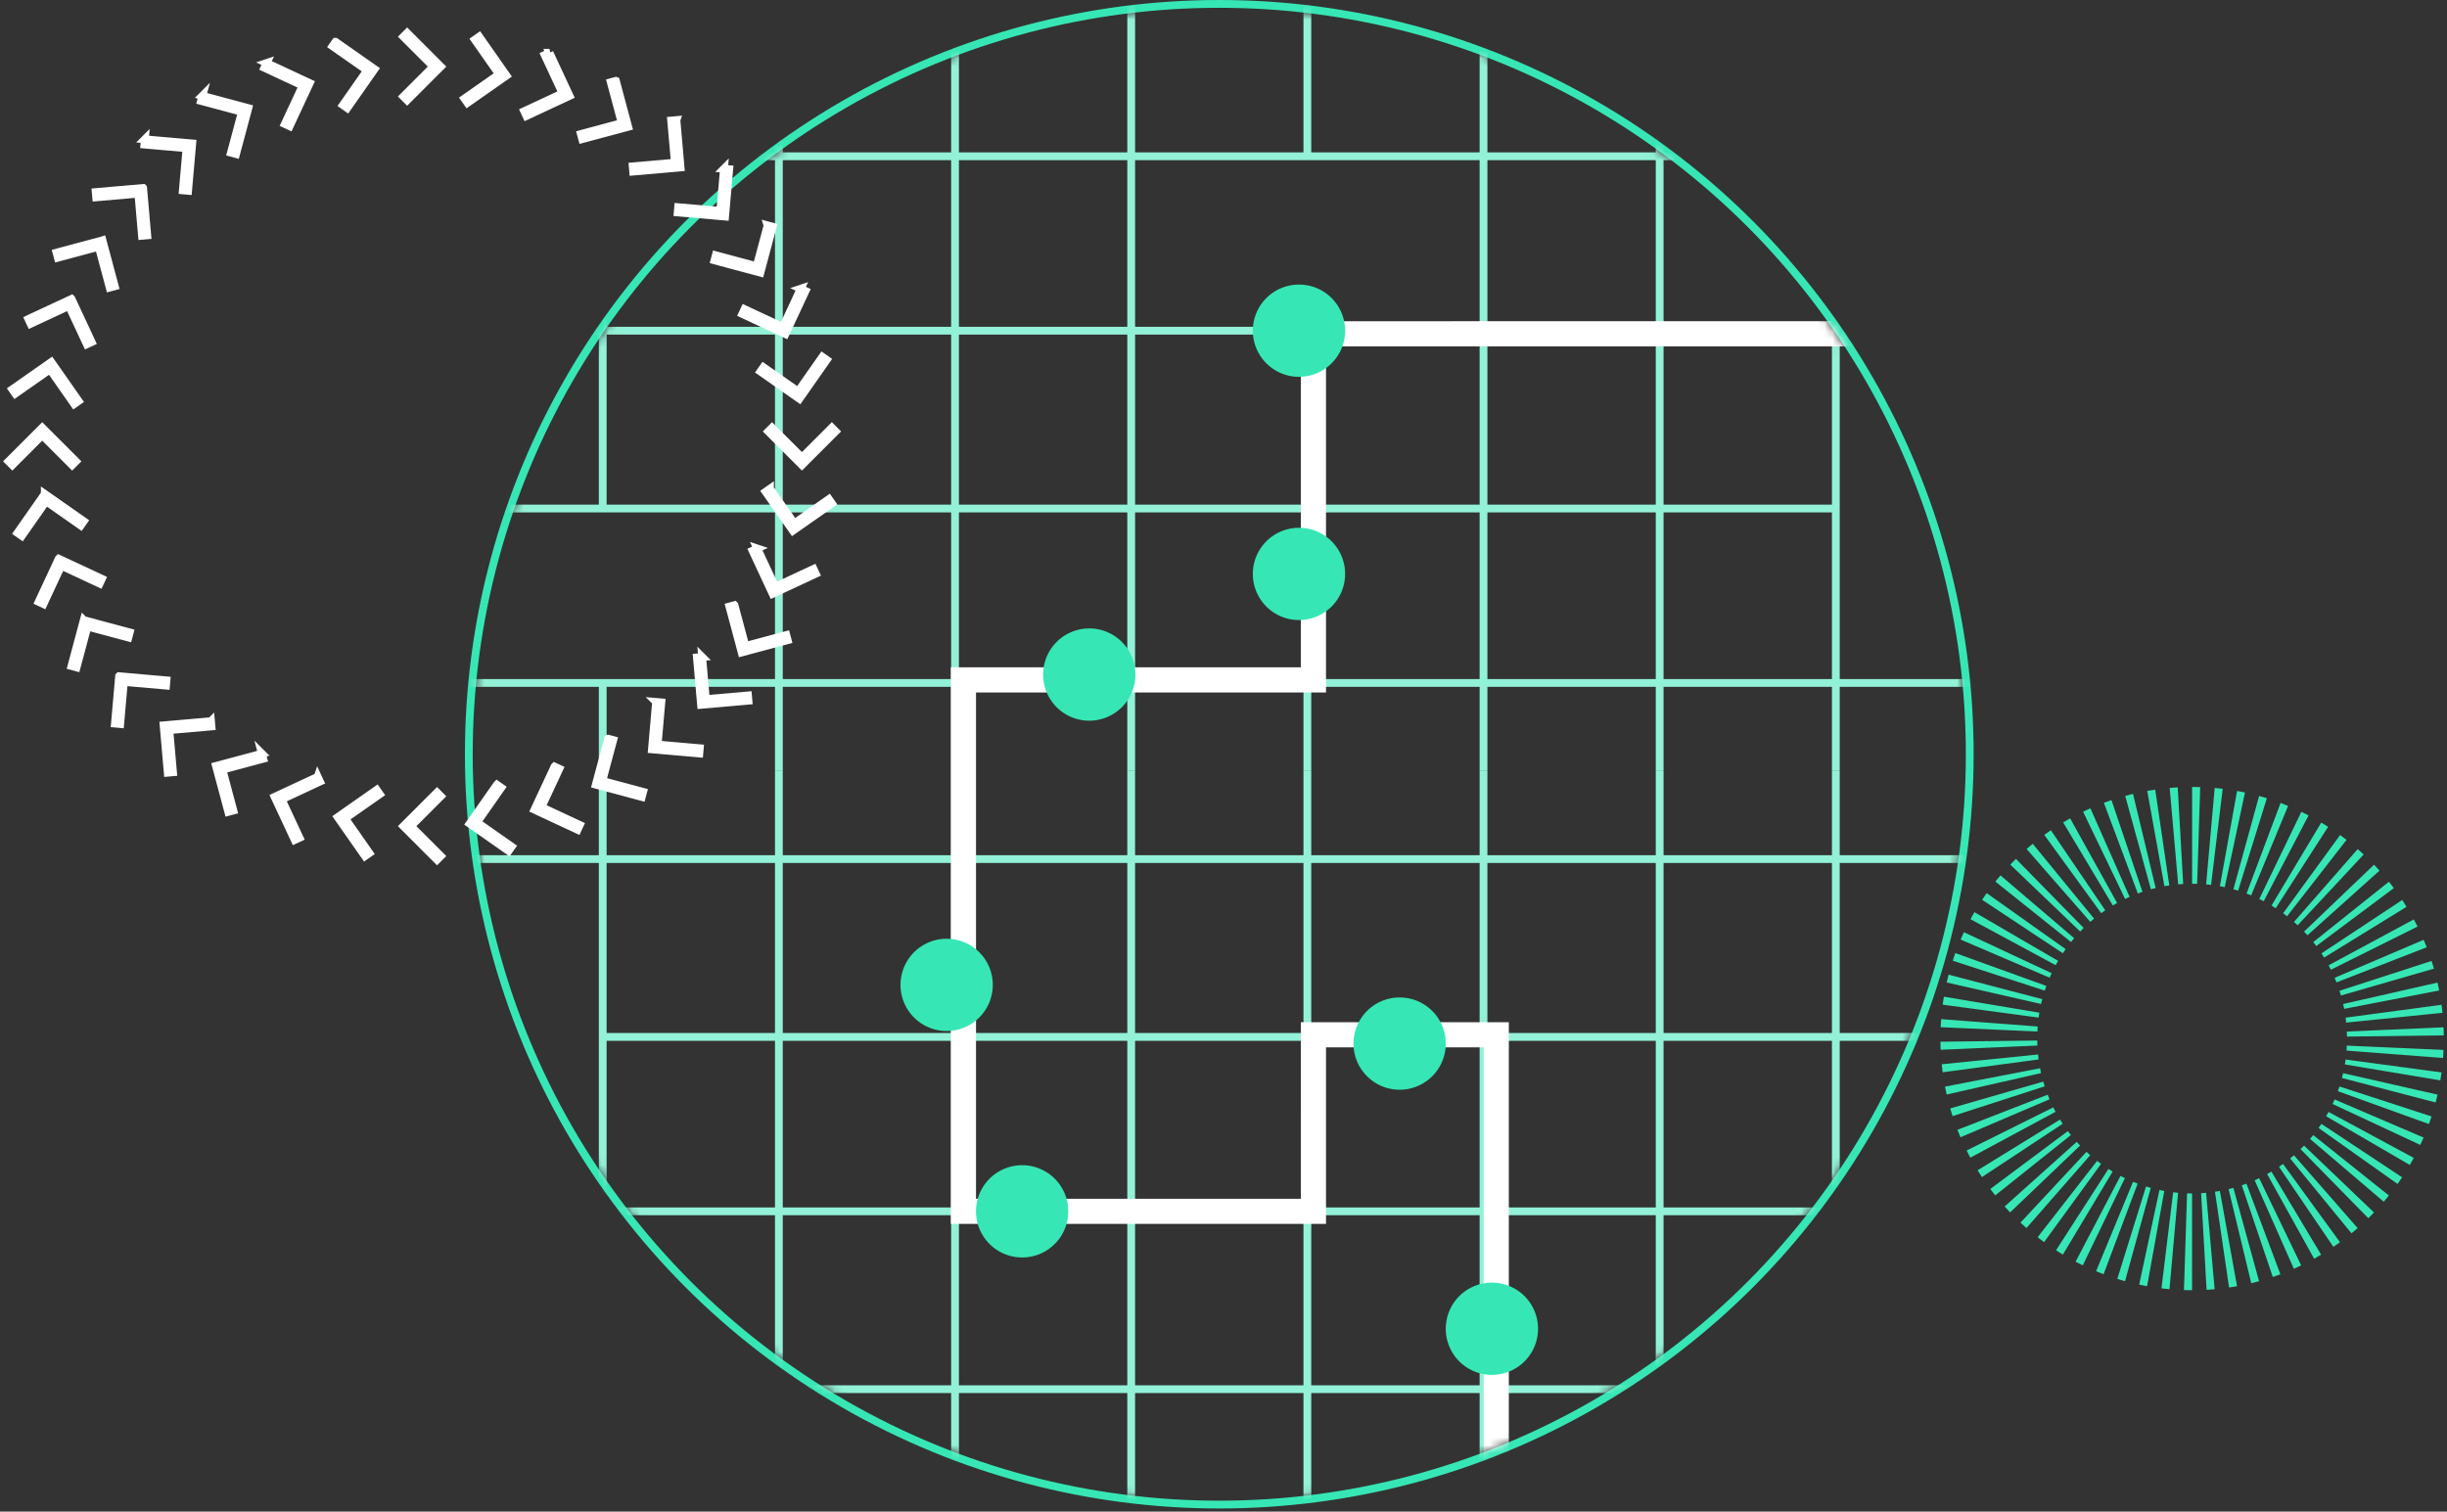
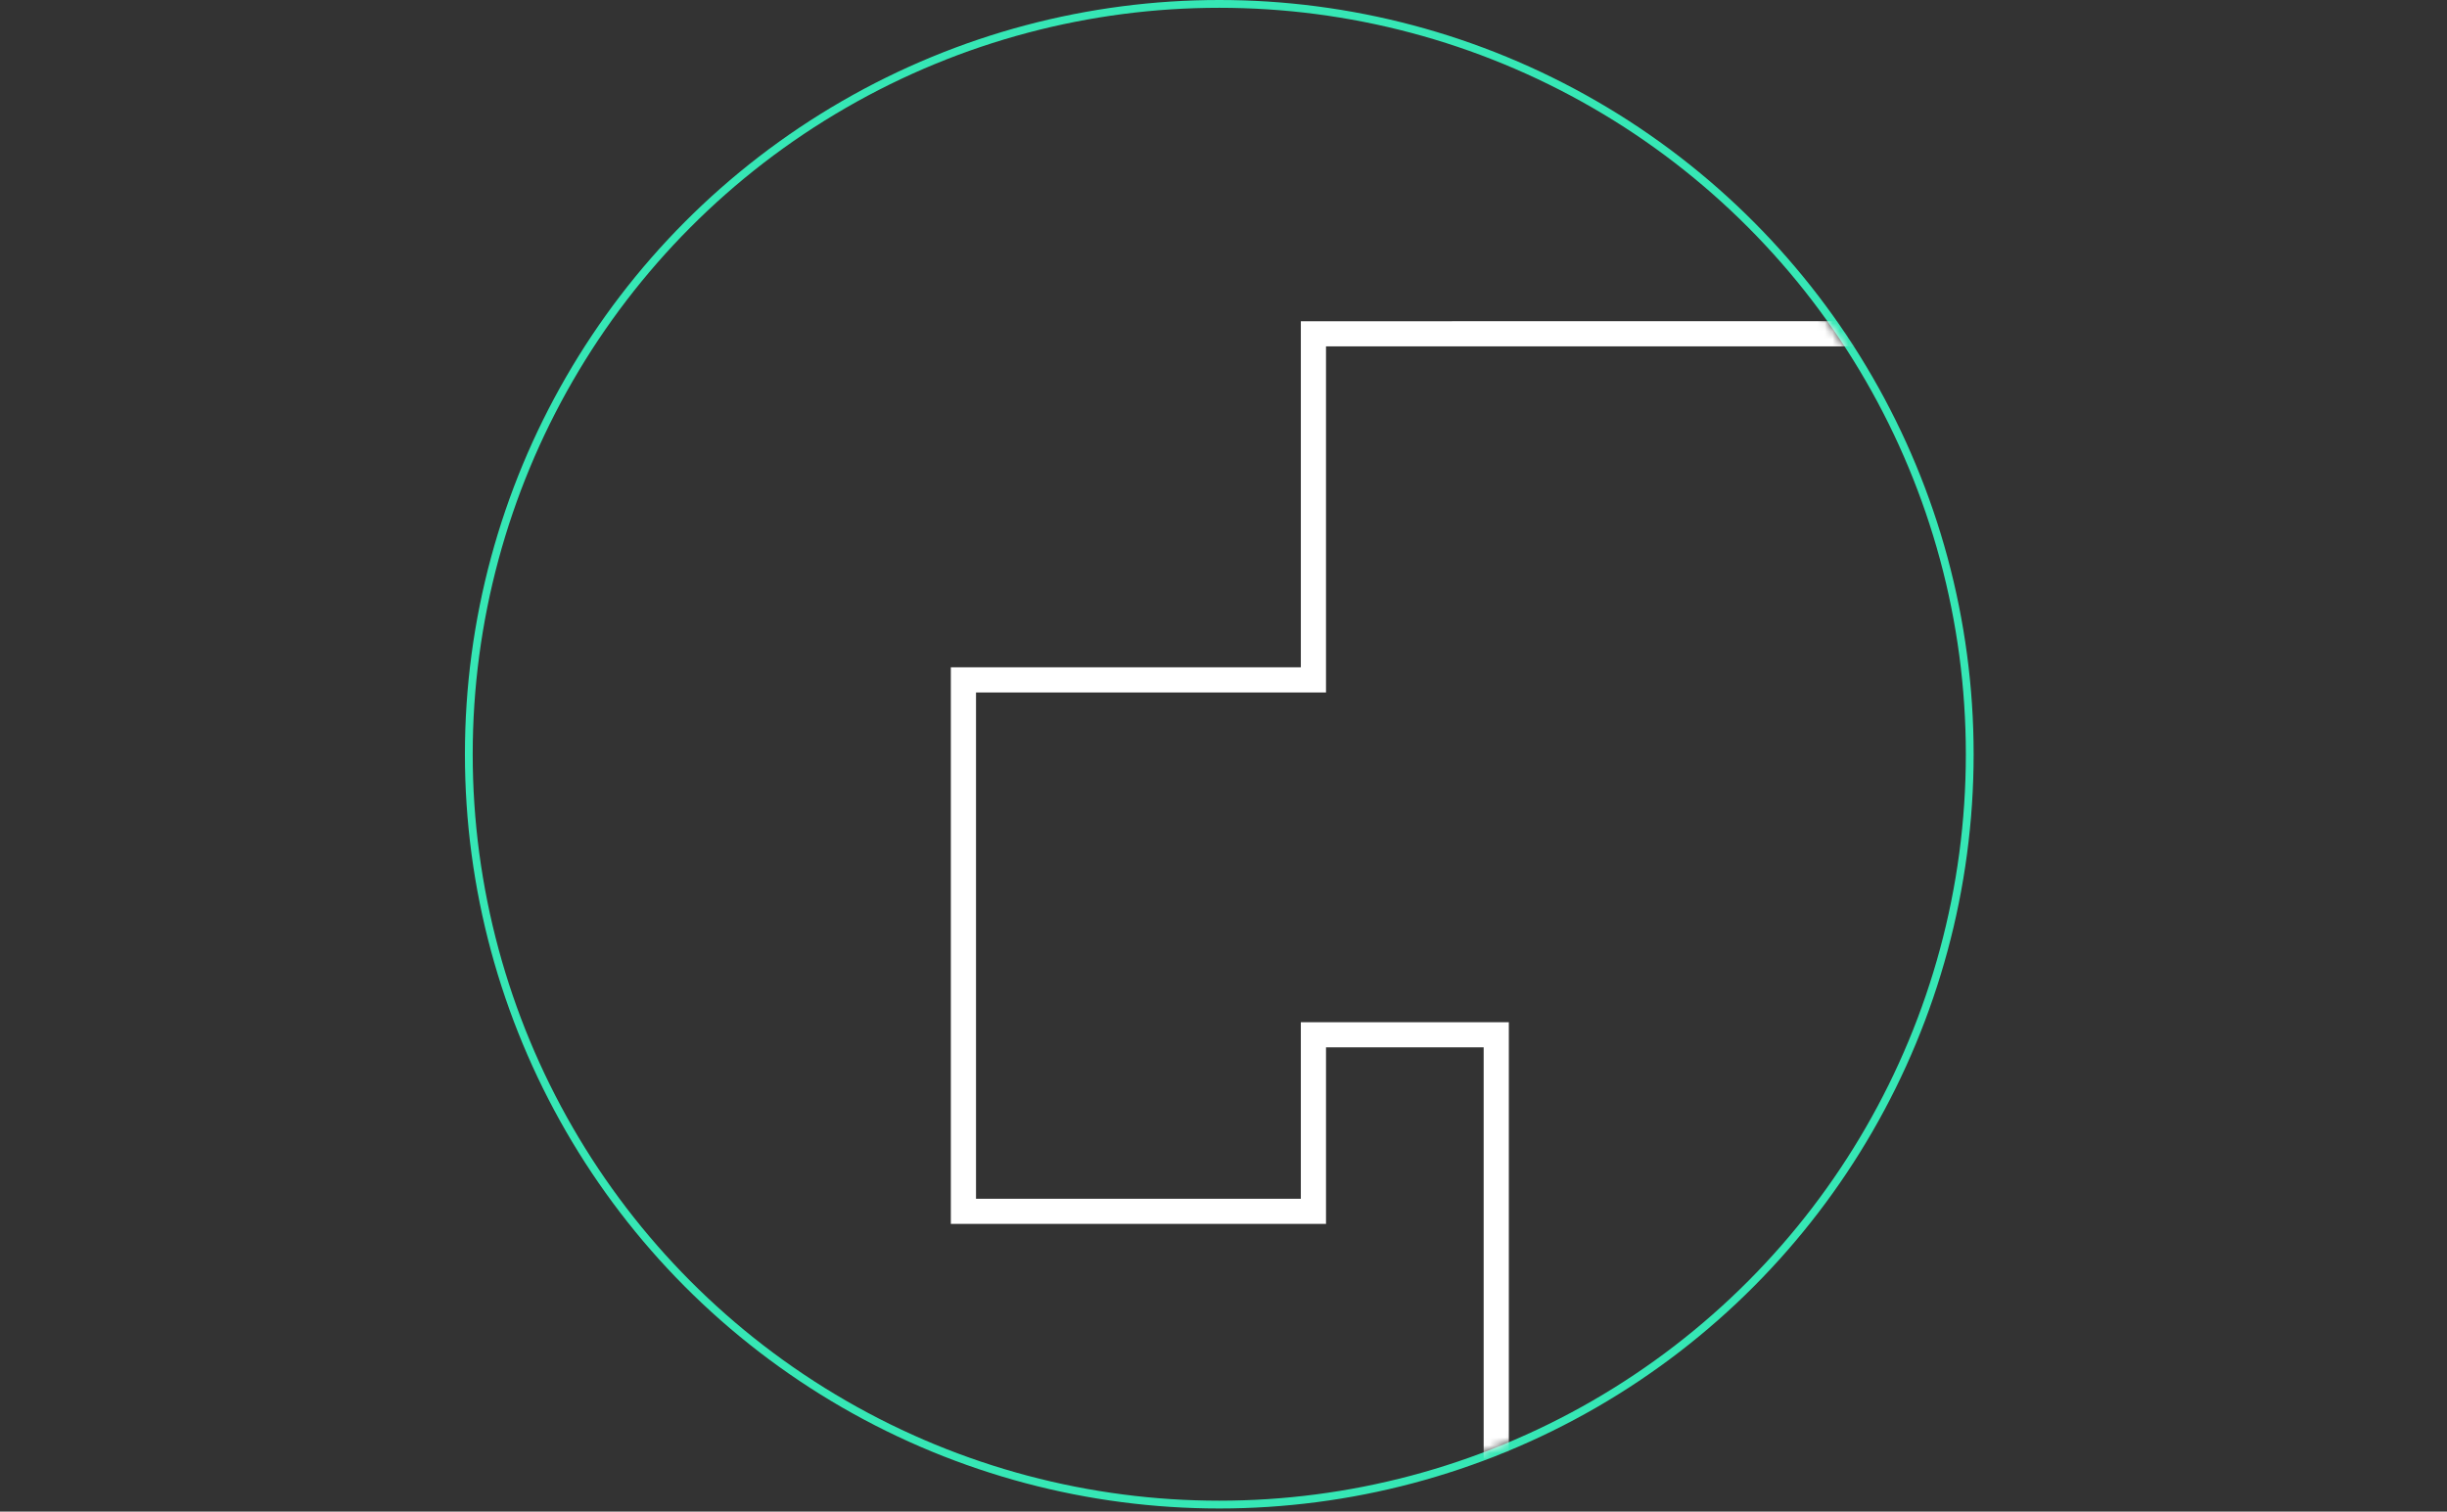
<svg xmlns="http://www.w3.org/2000/svg" xmlns:xlink="http://www.w3.org/1999/xlink" width="314" height="194" viewBox="0 0 314 194">
  <rect x="0" y="0" width="314" height="194" fill="#333333" stroke="none" />
  <defs>
    <circle id="jrsh71r9ca" cx="95.8" cy="95.8" r="95.8" />
  </defs>
  <g fill="none" fill-rule="evenodd">
    <g transform="translate(60.658 1)">
      <mask id="ruuhur38xb" fill="#fff">
        <use xlink:href="#jrsh71r9ca" />
      </mask>
      <circle stroke="#36E7B5" cx="95.8" cy="95.8" r="96.3" />
      <g mask="url(#ruuhur38xb)">
        <g stroke="#92F1D6">
-           <path d="M-5.92-15.07V97.953M16.684-15.07v79.116m0 22.605v11.302M-17.005 19.055h11.302m22.605 0H209.04M-17.222 41.442h226.045M-17.005 64.264h192.139m22.604 0h11.303M-17.222 86.65h226.046M39.288-15.07V97.953M61.893-15.07V97.953M84.498-15.07V97.953M107.103-15.07v33.907m0 22.605v56.511M129.707-15.07V97.953M152.311-15.07V97.953M174.916-15.07V97.953M197.521-15.07V97.953" />
-         </g>
+           </g>
        <g stroke="#92F1D6">
-           <path d="M-5.92 97.953v113.023M16.684 97.953v79.116m0 22.605v11.302M-17.223 109.255h226.046M-17.005 132.078h11.302m22.605 0H209.04M-17.222 154.465h226.045M-17.005 177.287h192.139m22.604 0h11.303M39.288 97.953v113.023M61.893 97.953v113.023M84.498 97.953v113.023M107.103 97.953v33.907m0 22.605v56.511M129.707 97.953v113.023M152.311 97.953v113.023M174.916 97.953v113.023M197.521 97.953v113.023" />
-         </g>
+           </g>
        <path fill="#FFF" fill-rule="nonzero" d="M106.267 40.226v44.418H61.355v71.435h48.141v-22.66h20.23v52.79h3.23v-56.018h-26.69l.001 22.658H64.585V87.874h44.911v-44.42l69.53.001v-3.229z" />
-         <path d="M130.784 163.614a5.92 5.92 0 1 1 0 11.84 5.92 5.92 0 0 1 0-11.84zm-60.28-15.07a5.92 5.92 0 1 1 0 11.84 5.92 5.92 0 0 1 0-11.84zm48.44-21.528a5.92 5.92 0 1 1 0 11.84 5.92 5.92 0 0 1 0-11.84zm-58.127-7.535a5.92 5.92 0 1 1 0 11.84 5.92 5.92 0 0 1 0-11.84zm18.3-39.827a5.92 5.92 0 1 1 0 11.84 5.92 5.92 0 0 1 0-11.84zm26.91-12.917a5.92 5.92 0 1 1 0 11.84 5.92 5.92 0 0 1 0-11.84zm0-31.216a5.92 5.92 0 1 1 0 11.841 5.92 5.92 0 0 1 0-11.84z" fill="#36E7B5" />
      </g>
    </g>
-     <path d="M280.643 153.154c.143.005.286.008.43.01h.215l-.004 12.42-.525-.004-.256-.005-.255-.007.395-12.414zm2.442-.069 1.097 12.372c-.228.02-.457.038-.687.054l-.345.021-.703-12.4c.142-.008.284-.018.426-.029l.212-.018zm-4.227-.067c.14.017.281.033.423.047l.211.02-1.102 12.37c-.23-.02-.458-.042-.686-.068l-.342-.04 1.496-12.329zm5.997-.17 2.202 12.224c-.225.04-.452.079-.68.115l-.34.052-1.81-12.288c.14-.02.28-.043.42-.066l.208-.037zm-7.754-.124c.137.03.275.058.414.084l.208.039-2.208 12.222c-.226-.04-.452-.084-.677-.13l-.337-.07 2.6-12.145zm9.486-.27 3.297 11.975c-.222.061-.444.12-.667.176l-.336.083-2.908-12.075c.137-.033.274-.067.41-.103l.204-.055zm-11.206-.18c.135.042.27.082.405.121l.203.057-3.302 11.973a32.045 32.045 0 0 1-.663-.19l-.33-.1 3.687-11.861zm12.882-.363 4.358 11.631c-.215.08-.431.159-.648.235l-.327.112-3.98-11.765c.134-.045.267-.092.4-.14l.197-.073zm-14.55-.24c.131.055.262.107.394.158l.197.076-4.369 11.626a32.07 32.07 0 0 1-.644-.25l-.32-.13 4.743-11.48zm16.185-.458 5.39 11.19c-.208.1-.416.198-.625.293l-.315.141-5.027-11.358c.13-.057.258-.115.386-.175l.19-.09zm-17.797-.294c.125.065.251.13.378.192l.19.093-5.401 11.185a32.17 32.17 0 0 1-.619-.307l-.306-.158 5.758-11.005zm19.368-.552 6.376 10.66c-.197.117-.396.233-.596.347l-.301.17-6.03-10.859c.124-.069.247-.139.369-.21l.182-.108zm-20.912-.347c.12.077.24.152.36.226l.181.11-6.386 10.653a32.3 32.3 0 0 1-.588-.36l-.291-.186 6.724-10.443zm22.405-.639 7.306 10.045c-.186.135-.374.268-.562.4l-.285.195-6.981-10.273c.117-.08.234-.16.35-.243l.172-.124zm-23.86-.393c.111.087.224.173.338.258l.171.126-7.313 10.04c-.186-.136-.37-.274-.554-.413l-.273-.21 7.63-9.801zm25.258-.723 8.174 9.353c-.174.151-.348.3-.525.448l-.266.22-7.87-9.608c.11-.09.218-.181.326-.274l.161-.139zm-26.618-.435.315.287.16.14-8.179 9.349a32.484 32.484 0 0 1-.514-.46l-.254-.234 8.472-9.082zm27.914-.803 8.976 8.585c-.16.167-.32.331-.483.494l-.245.243-8.697-8.868c.101-.1.202-.2.301-.301l.148-.153zm-29.169-.477c.095.105.191.21.288.314l.146.154-8.98 8.581a32.491 32.491 0 0 1-.47-.503l-.232-.256 9.248-8.29zm30.348-.871 9.706 7.75c-.144.18-.29.359-.437.536l-.222.263-9.454-8.056c.093-.109.184-.218.273-.328l.134-.165zm-31.482-.515c.085.114.17.227.258.339l.132.167-9.71 7.746c-.143-.18-.285-.362-.424-.544l-.208-.276 9.952-7.432zm32.53-.924 10.358 6.856c-.128.192-.257.382-.388.572l-.198.282-10.132-7.184c.082-.116.162-.232.242-.35l.118-.176zm-33.535-.555c.074.12.15.24.226.36l.117.177-10.364 6.846a32.328 32.328 0 0 1-.375-.58l-.182-.293 10.578-6.51zm34.454-.978 10.93 5.899c-.108.202-.22.403-.333.603l-.172.3-10.736-6.247c.07-.122.14-.245.209-.369l.102-.186zm-35.32-.582c.063.126.127.252.193.377l.099.187-10.937 5.887a32.197 32.197 0 0 1-.32-.61l-.156-.309 11.12-5.532zm36.094-1.02 11.418 4.888c-.09.212-.183.422-.278.632l-.145.313-11.255-5.255a19.7 19.7 0 0 0 .175-.385l.085-.194zm-36.815-.609c.051.132.104.262.158.393l.082.194-11.424 4.876c-.09-.21-.178-.423-.264-.637l-.127-.32 11.575-4.506zm37.44-1.054 11.812 3.839c-.07.219-.144.436-.22.653l-.115.325-11.683-4.218c.048-.132.094-.265.139-.398l.066-.2zm-38.008-.627c.039.135.08.27.121.404l.064.202-11.817 3.824c-.071-.218-.14-.438-.206-.658l-.097-.331 11.935-3.441zm38.479-1.084 12.112 2.755c-.052.225-.105.449-.16.672l-.086.334-12.017-3.145c.036-.136.07-.273.103-.41l.048-.206zm-38.89-.629c.026.139.054.277.084.415l.046.206-12.113 2.75c-.05-.223-.1-.448-.145-.673l-.068-.34 12.195-2.358zm39.206-1.122 12.31 1.654c-.03.228-.063.456-.099.682l-.055.34-12.25-2.048.065-.418.029-.21zm-39.466-.643c.014.14.03.282.047.422l.027.21-12.311 1.65c-.03-.228-.059-.456-.084-.685l-.037-.344 12.358-1.253zm39.625-1.14 12.409.549c-.01.23-.023.46-.038.69l-.025.344-12.385-.944c.01-.141.02-.283.028-.426l.01-.214zm-39.727-.654c.002.144.005.287.01.43l.008.213-12.409.544c-.01-.23-.018-.459-.023-.689l-.006-.346 12.42-.152zm52.136-1.698c.009.202.016.405.021.608l.007.305v.122l-12.419.155-.004-.214-.006-.215-.008-.214 12.409-.547zm-64.464-1.047 12.386.946c-.011.142-.02.284-.028.426l-.011.214-12.409-.552c.01-.23.023-.46.038-.69l.024-.344zm64.207-1.841c.03.227.059.455.085.684l.037.344-12.358 1.257c-.014-.141-.03-.282-.047-.423l-.028-.21 12.311-1.652zm-63.856-1.04 12.25 2.052c-.023.14-.045.28-.065.42l-.03.21-12.31-1.658c.031-.229.064-.457.1-.684l.055-.34zm63.342-1.812c.05.223.1.448.146.674l.067.339-12.195 2.36a19.695 19.695 0 0 0-.085-.414l-.045-.206 12.112-2.753zm-62.736-1.018 12.016 3.147c-.036.136-.07.273-.103.41l-.048.206-12.11-2.758c.05-.224.104-.448.16-.671l.085-.334zm61.973-1.757c.07.219.14.438.205.659l.098.33-11.934 3.445c-.04-.135-.08-.27-.122-.404l-.064-.202 11.817-3.828zm-61.11-1.015 11.681 4.222c-.048.132-.094.265-.14.399l-.066.2-11.812-3.84c.071-.22.145-.439.22-.656l.116-.325zm60.093-1.698c.09.21.178.423.264.636l.127.321-11.574 4.509a19.653 19.653 0 0 0-.158-.392l-.082-.195 11.423-4.88zm-58.988-.976 11.253 5.257c-.06.128-.118.256-.174.385l-.085.194-11.417-4.891c.09-.212.183-.422.278-.632l.145-.313zm57.727-1.64c.11.202.216.405.321.61l.156.308-11.12 5.536a19.763 19.763 0 0 0-.193-.377l-.1-.188 10.936-5.89zm-56.38-.932 10.734 6.248c-.072.123-.141.246-.21.37l-.102.185-10.93-5.901c.11-.203.222-.404.335-.604l.172-.298zm54.89-1.56c.127.192.251.385.374.58l.183.293-10.576 6.513c-.075-.12-.15-.24-.227-.36l-.116-.178 10.362-6.848zm-53.319-.882 10.131 7.187c-.082.116-.163.232-.242.35l-.119.176-10.355-6.86c.127-.19.256-.381.387-.57l.198-.283zm51.611-1.465c.144.18.285.36.425.543l.208.275-9.95 7.435a20.005 20.005 0 0 0-.258-.338l-.132-.167 9.707-7.748zm-49.837-.812 9.451 8.059c-.092.108-.183.217-.273.327l-.133.165-9.704-7.753c.144-.18.29-.358.437-.535l.222-.263zm47.929-1.371c.159.166.316.334.471.503l.232.256-9.246 8.293c-.095-.106-.191-.21-.288-.314l-.147-.155 8.978-8.583zm-45.95-.75 8.694 8.87c-.101.1-.202.2-.3.302l-.149.153-8.973-8.589c.16-.166.32-.33.482-.492l.245-.243zm43.853-1.256c.173.151.344.305.514.46l.254.233-8.47 9.085a20.067 20.067 0 0 0-.315-.287l-.16-.14 8.177-9.351zm-41.695-.678 7.87 9.61c-.11.09-.22.18-.327.273l-.161.139-8.172-9.354c.174-.151.348-.3.525-.448l.265-.22zm39.436-1.125c.186.135.37.272.553.411l.273.21-7.627 9.803a20.004 20.004 0 0 0-.339-.258l-.171-.126 7.311-10.04zm-37.11-.612 6.978 10.275c-.117.08-.233.16-.35.243l-.172.124-7.303-10.047c.186-.135.374-.268.563-.4l.284-.195zm34.694-.987c.197.118.393.238.588.36l.291.186-6.721 10.444c-.12-.076-.24-.152-.36-.226l-.182-.11 6.384-10.654zm-32.22-.534 6.027 10.86a19.83 19.83 0 0 0-.37.21l-.182.107-6.372-10.66c.197-.119.396-.235.596-.348l.3-.17zm29.663-.845c.208.1.414.202.619.306l.307.159-5.755 11.006c-.126-.065-.252-.13-.378-.192l-.19-.093 5.397-11.186zm-27.065-.448 5.024 11.36c-.13.057-.258.115-.386.175l-.191.09-5.387-11.19c.207-.1.415-.198.625-.293l.315-.142zm24.4-.693c.216.081.43.165.645.25l.32.13-4.74 11.48c-.131-.054-.262-.106-.394-.157l-.197-.075 4.366-11.628zm-21.696-.359 3.976 11.767c-.133.045-.266.091-.399.14l-.198.072-4.354-11.632c.215-.08.431-.158.648-.235l.327-.112zm18.942-.535c.222.06.443.124.663.19l.33.1-3.684 11.862a19.62 19.62 0 0 0-.405-.121l-.203-.057 3.299-11.974zm-16.18-.262 2.906 12.076c-.137.033-.274.067-.41.103l-.204.055-3.294-11.976c.221-.06.443-.119.666-.175l.336-.083zm13.35-.381c.228.04.454.084.679.13l.337.07-2.597 12.145c-.137-.03-.276-.057-.414-.084l-.208-.038 2.204-12.223zm-10.501-.17 1.805 12.289c-.14.02-.28.042-.42.066l-.208.036-2.199-12.224c.226-.04.453-.079.68-.114l.342-.053zm7.63-.216c.23.02.458.043.687.068l.341.04-1.494 12.33a19.96 19.96 0 0 0-.422-.047l-.212-.02 1.1-12.37zm-4.744-.076.7 12.4c-.143.008-.285.018-.426.029l-.213.018-1.093-12.372c.228-.02.457-.038.687-.054l.345-.021zm1.848-.052.346.002c.154.001.307.004.46.008l.23.006-.391 12.414a20.434 20.434 0 0 0-.43-.009h-.215V101z" fill="#36E7B5" fill-rule="nonzero" />
-     <path d="m56.082 101.714.48.48-3.838 3.838 3.838 3.837-.48.48-4.317-4.318 4.317-4.317zm-7.744-.342.39.556-4.446 3.113 3.113 4.446-.556.389-3.502-5.002 5.001-3.502zm15.43-.666.555.39-3.113 4.445 4.446 3.113-.39.555-5-3.502 3.501-5zm-22.996-1.015.287.615-4.919 2.294 2.294 4.918-.615.287-2.58-5.533 5.533-2.58zM71.16 98.38l.615.287-2.294 4.918 4.918 2.294-.286.615-5.534-2.58 2.58-5.534zm-37.549-1.657.176.655-5.242 1.405 1.404 5.242-.655.175-1.58-5.897 5.897-1.58zm44.426-1.919.655.176-1.404 5.242 5.241 1.404-.175.656-5.898-1.58 1.58-5.898zm-50.961-2.249.06.676-5.407.473.473 5.406-.676.06-.532-6.083 6.082-.532zm57.112-2.467.676.06-.473 5.406 5.406.473-.059.676-6.082-.532.532-6.083zm-68.906-3.304 6.082.532-.06.676-5.406-.473-.473 5.406-.676-.06.533-6.081zm74.821-2.467.473 5.406 5.407-.473.059.676-6.083.532-.532-6.082.676-.059zm-79.352-4.733 5.897 1.58-.175.656-5.243-1.405-1.404 5.242-.655-.176 1.58-5.897zm83.5-1.919 1.404 5.242 5.242-1.404.176.655-5.898 1.58-1.58-5.897.655-.176zM7.54 71.706l5.533 2.58-.286.615-4.919-2.293-2.293 4.918-.615-.287 2.58-5.533zm89.64-1.312 2.294 4.918 4.919-2.294.286.615-5.533 2.58-2.58-5.533.615-.286zM5.746 63.39l5.001 3.502-.39.556-4.445-3.113L2.8 68.781l-.556-.389 3.502-5.001zm93.058-.666 3.113 4.445 4.445-3.113.389.556-5.001 3.502-3.502-5.001.556-.39zM5.42 54.89l4.317 4.318-.48.48-3.837-3.838-3.838 3.837-.48-.48 4.318-4.317zm101.322 0 .48.48-4.317 4.317-4.317-4.317.48-.48 3.837 3.838 3.837-3.838zM6.578 46.463l3.502 5.001-.556.39-3.113-4.446-4.445 3.113-.39-.556 5.002-3.502zm98.95-.667.556.39-3.502 5.001-5.002-3.502.39-.556 4.445 3.113 3.113-4.446zM9.18 38.364l2.58 5.534-.615.286-2.294-4.918-4.918 2.293-.287-.615 5.534-2.58zm93.57-1.312.616.286-2.58 5.534-5.534-2.58.287-.615 4.919 2.293 2.293-4.918zm-89.6-6.211 1.58 5.897-.656.176-1.405-5.242-5.242 1.404-.175-.655 5.897-1.58zM98.5 28.92l.655.176-1.58 5.898-5.898-1.58.176-.656 5.242 1.405 1.405-5.242zm-80.134-4.8.532 6.082-.676.059-.473-5.406-5.406.473-.06-.676 6.083-.532zM92.9 21.654l.676.059-.532 6.082-6.082-.532.059-.676 5.406.473.473-5.406zm-74.313-3.778 6.082.532-.532 6.083-.676-.06.473-5.406-5.406-.473.06-.676zM86.8 15.41l.532 6.082-6.083.532-.059-.676 5.407-.473-.473-5.406.676-.06zm-60.828-3.113 5.897 1.58-1.58 5.898-.655-.176 1.404-5.242-5.242-1.404.176-.656zm53.06-1.918 1.58 5.897-5.898 1.58-.175-.655 5.241-1.405-1.404-5.242.655-.175zm-44.82-2.294 5.534 2.58-2.58 5.534-.615-.287 2.293-4.918L33.926 8.7l.287-.615zm36.296-1.312 2.58 5.533-5.533 2.58-.287-.614 4.918-2.294-2.293-4.918.615-.287zM43.06 5.369 48.06 8.87l-3.502 5.002-.556-.39 3.113-4.445-4.445-3.113.389-.555zm18.427-.667 3.502 5.001-5.001 3.502-.39-.555 4.446-3.113-3.112-4.446.555-.389zm-9.242-.473 4.317 4.317-4.317 4.318-.48-.48 3.837-3.838-3.837-3.837.48-.48z" fill="#FFF" fill-rule="nonzero" stroke="#FFF" />
  </g>
</svg>